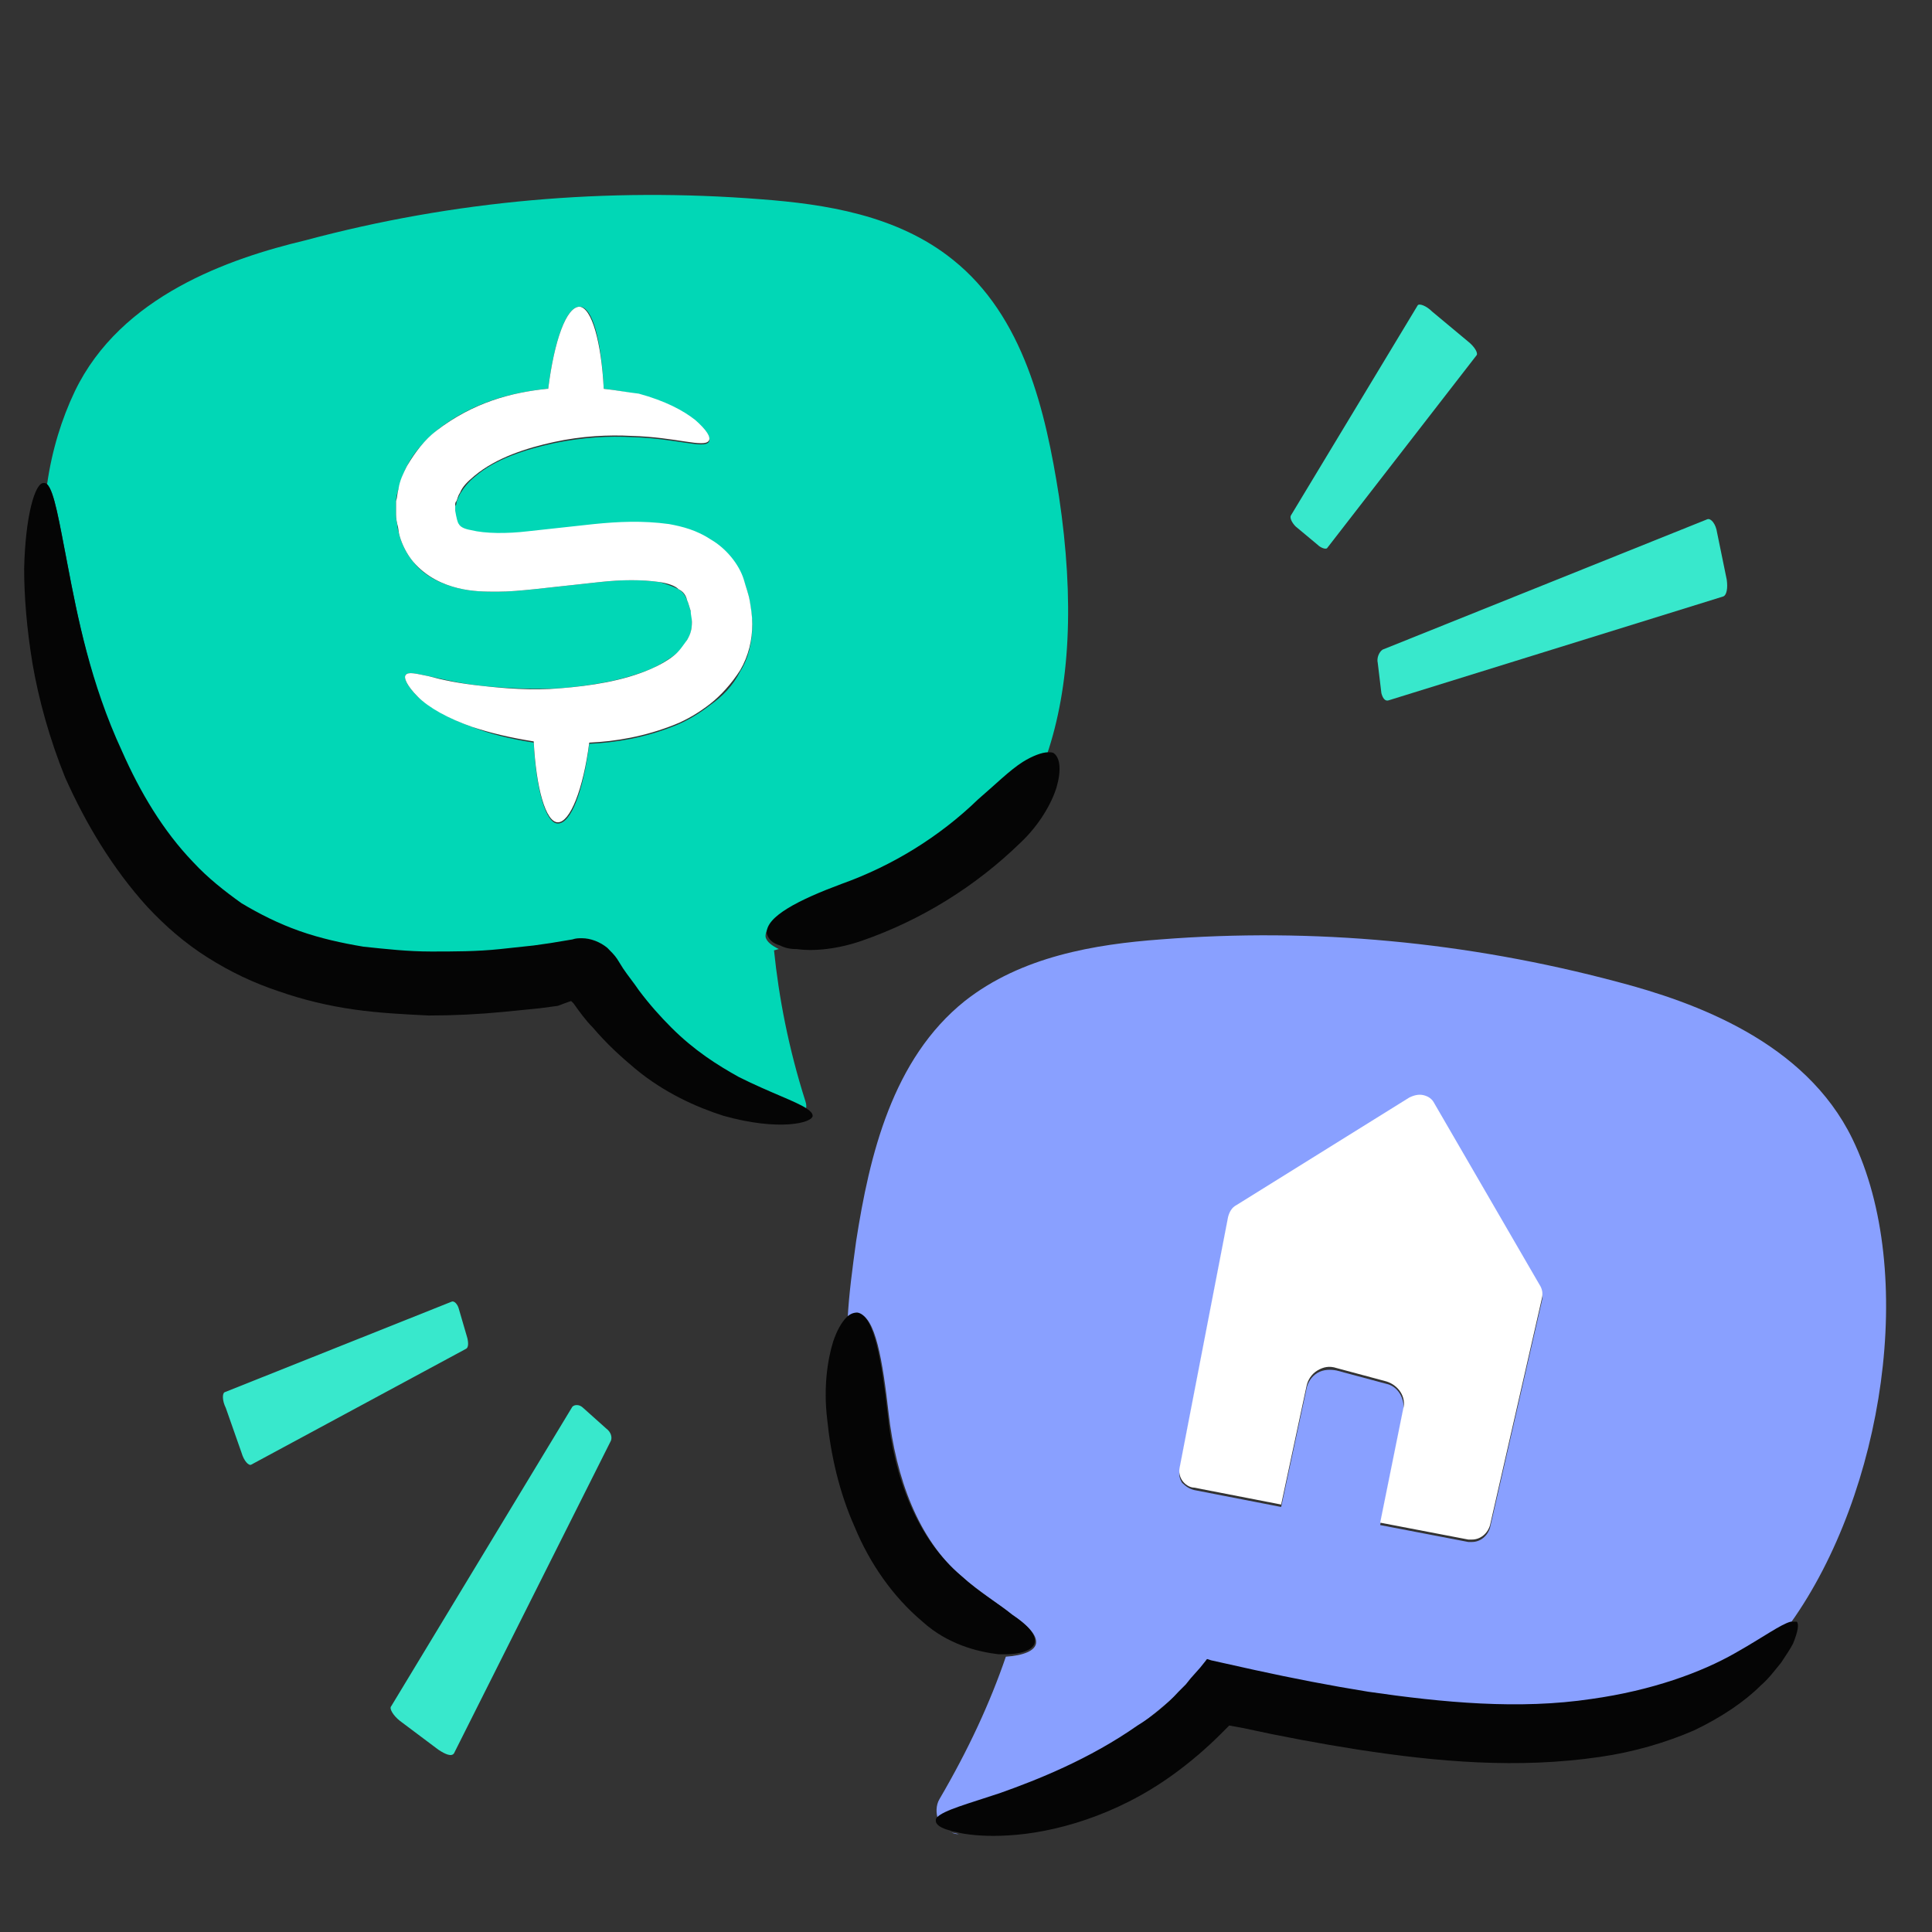
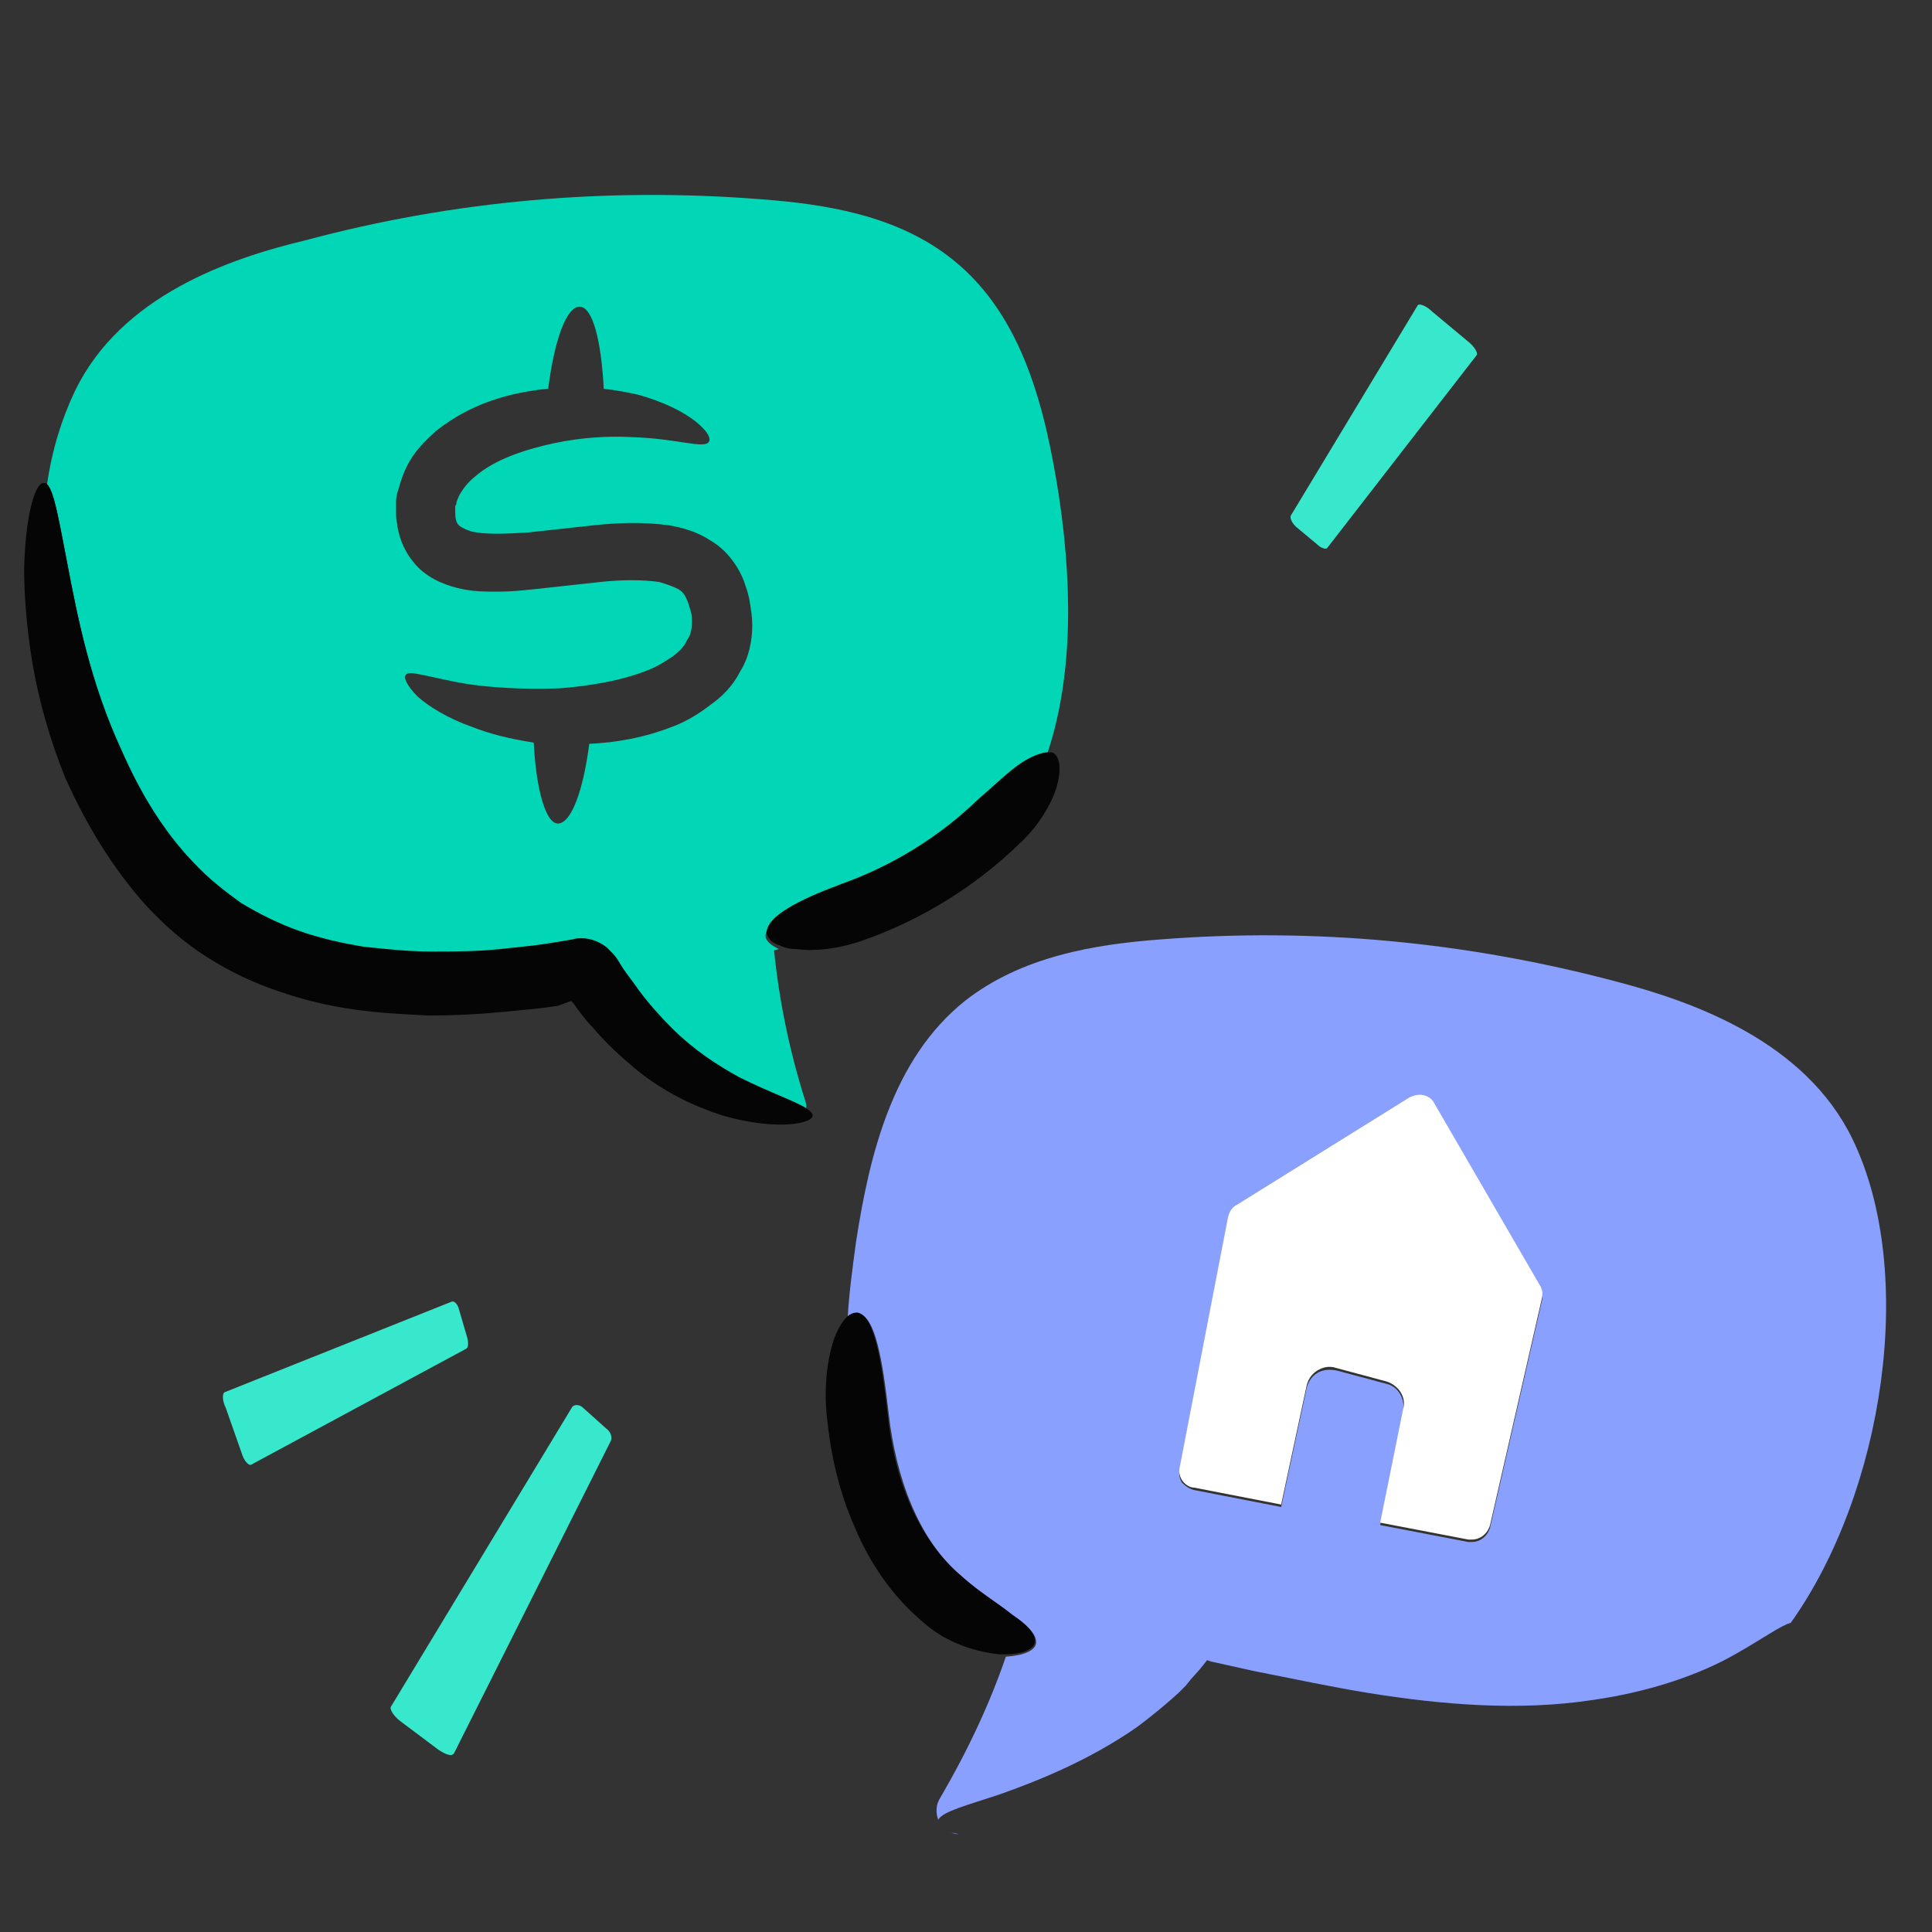
<svg xmlns="http://www.w3.org/2000/svg" version="1.1" x="0px" y="0px" viewBox="0 0 160 160" style="enable-background:new 0 0 160 160;" xml:space="preserve">
  <rect x="0" y="0" width="160" height="160" fill="#333333" stroke="none" />
  <style type="text/css">
	.st0{display:none;}
	.st1{display:inline;}
	.st2{fill:#FFFFFF;}
	.st3{fill:#617DF6;}
	.st4{fill:#89A0FF;}
	.st5{fill:#050505;}
	.st6{fill:none;stroke:#050505;stroke-width:5;stroke-linecap:round;stroke-linejoin:round;stroke-miterlimit:10;}
	.st7{fill:#89A0FF;stroke:#89A0FF;stroke-width:5;stroke-linecap:round;stroke-linejoin:round;stroke-miterlimit:10;}
	.st8{fill:#89A0FF;stroke:#050505;stroke-width:5;stroke-linecap:round;stroke-linejoin:round;stroke-miterlimit:10;}
	.st9{fill:#FFFFFF;stroke:#050505;stroke-width:5;stroke-linecap:round;stroke-linejoin:round;stroke-miterlimit:10;}
	.st10{fill:#89A0FF;stroke:#89A0FF;stroke-width:3;stroke-linecap:round;stroke-linejoin:round;stroke-miterlimit:10;}
	.st11{fill:#89A0FF;stroke:#89A0FF;stroke-width:4;stroke-linecap:round;stroke-linejoin:round;stroke-miterlimit:10;}
	.st12{fill:#01D7B6;stroke:#01D7B6;stroke-width:4;stroke-linecap:round;stroke-linejoin:round;stroke-miterlimit:10;}
	.st13{fill:#38E8CC;}
	.st14{fill:none;stroke:#01D7B6;stroke-width:5;stroke-linecap:round;stroke-linejoin:round;stroke-miterlimit:10;}
	.st15{fill:#01D7B6;stroke:#01D7B6;stroke-width:5;stroke-linecap:round;stroke-linejoin:round;stroke-miterlimit:10;}
	
		.st16{fill:none;stroke:#050505;stroke-width:5;stroke-linecap:round;stroke-linejoin:round;stroke-miterlimit:10;stroke-dasharray:5,8;}
	.st17{fill:none;stroke:#89A0FF;stroke-width:5;stroke-linecap:round;stroke-linejoin:round;stroke-miterlimit:10;}
	.st18{fill:#01D7B6;stroke:#01D7B6;stroke-width:3;stroke-linecap:round;stroke-linejoin:round;stroke-miterlimit:10;}
	.st19{fill:#38E8CC;stroke:#050505;stroke-width:5;stroke-linecap:round;stroke-linejoin:round;stroke-miterlimit:10;}
	.st20{fill:#01D7B6;}
	.st21{fill:#FFFFFF;stroke:#FFFFFF;stroke-width:3;stroke-linecap:round;stroke-linejoin:round;stroke-miterlimit:10;}
	.st22{fill:#F5F7FF;}
	.st23{fill:#050505;stroke:#050505;stroke-width:5;stroke-linecap:round;stroke-linejoin:round;stroke-miterlimit:10;}
	.st24{fill:#617DF6;stroke:#617DF6;stroke-width:4;stroke-linecap:round;stroke-linejoin:round;stroke-miterlimit:10;}
	.st25{fill:#FFFFFF;stroke:#FFFFFF;stroke-width:4;stroke-linecap:round;stroke-linejoin:round;stroke-miterlimit:10;}
	.st26{fill:#050505;stroke:#050505;stroke-width:3;stroke-linecap:round;stroke-linejoin:round;stroke-miterlimit:10;}
	.st27{fill:none;stroke:#617DF6;stroke-width:5;stroke-linecap:round;stroke-linejoin:round;stroke-miterlimit:10;}
	.st28{display:inline;fill:#F5F7FF;}
	.st29{fill:none;}
</style>
  <g id="REF_-_OFF" class="st0">
</g>
  <g id="BG_-_OFF" class="st0">
</g>
  <g id="ART">
    <g id="New_Symbol_5">
	</g>
    <g id="New_Symbol_16">
	</g>
    <g id="New_Symbol_14">
	</g>
    <g id="New_Symbol_15">
	</g>
    <g id="New_Symbol_1">
	</g>
    <g id="New_Symbol_4">
	</g>
    <g id="New_Symbol_2">
	</g>
    <g id="New_Symbol">
	</g>
    <g id="New_Symbol_8">
	</g>
    <g id="New_Symbol_9">
	</g>
    <g id="New_Symbol_10">
	</g>
    <g id="New_Symbol_11">
	</g>
    <g id="New_Symbol_13">
	</g>
    <g id="New_Symbol_12">
	</g>
    <g id="New_Symbol_7">
	</g>
    <g>
      <path class="st20" d="M5.6,46.8C6.4,51,7.5,56.6,10,62.4c1.5,3.4,3.4,6.6,5.9,9.2c1.2,1.3,2.6,2.5,4,3.4c1.5,0.9,3.1,1.7,4.8,2.3    c1.7,0.6,3.5,1,5.3,1.3c1.8,0.2,3.7,0.4,5.6,0.4c1.9,0,3.8-0.1,5.7-0.2c0.9-0.1,1.9-0.2,2.8-0.3l1.4-0.2l1.8-0.3    c0.3,0,0.5-0.1,0.8-0.1c0.8,0,1.6,0.3,2.1,0.8c0.3,0.2,0.6,0.5,0.8,0.9l0.5,0.8c0.4,0.6,0.9,1.2,1.3,1.8c0.9,1.1,1.8,2.2,2.7,3.1    c1.8,1.8,3.8,3.1,5.6,4.1c2.6,1.3,4.6,2,5.6,2.6c0.1-0.3,0.1-0.5,0-0.8c-1.4-4.4-2.2-8.6-2.6-12.5c0.1,0,0.3-0.1,0.4-0.1    c-0.6-0.3-1-0.6-1.1-1c-0.1-1.4,2.7-2.8,6.2-4.1c4.2-1.5,8.1-3.9,11.3-7c1.3-1.3,2.5-2.4,3.7-3.1c0.8-0.6,1.5-0.9,2.1-0.9    c1.9-5.6,2.3-12.7,1-21.4c-1.1-7-2.9-14.9-8.8-19.6c-4.6-3.7-10.6-4.6-15.9-5c-12.7-1-25.4,0.1-37.7,3.4C19,21.4,10,24.5,6.2,32.4    c-1.1,2.3-1.9,4.9-2.3,7.7C4.5,40.7,4.9,43.2,5.6,46.8z M39.1,60.2c-2-0.7-3.6-1.7-4.5-2.5c-0.9-0.9-1.2-1.6-1-1.8    c0.2-0.3,0.9-0.1,1.9,0.1c1,0.2,2.5,0.6,4.4,0.8c1.9,0.2,4.1,0.3,6.5,0.2c2.4-0.2,5.1-0.6,7.5-1.6c0.7-0.3,1.3-0.7,1.9-1.1    c0.5-0.4,0.9-0.8,1.1-1.3c0.3-0.4,0.4-0.9,0.4-1.5c0-0.3,0-0.6-0.1-0.9c-0.1-0.3-0.2-0.7-0.3-0.9c-0.2-0.5-0.4-0.7-0.7-0.9    c-0.4-0.2-0.9-0.4-1.6-0.6c-1.4-0.2-3.1-0.2-4.9,0l-5.5,0.6c-1,0.1-1.9,0.2-3,0.2c-1,0-2.1,0-3.3-0.3c-1.2-0.3-2.7-0.9-3.7-2.2    c-0.5-0.6-0.9-1.4-1.1-2.1c-0.1-0.4-0.2-0.7-0.2-1c-0.1-0.3-0.1-0.7-0.1-1c0-0.3,0-0.6,0-0.9c0-0.3,0.1-0.7,0.2-1    c0.2-0.7,0.4-1.3,0.7-1.9c0.6-1.2,1.5-2.1,2.4-2.9c3-2.4,6.3-3.2,9.2-3.5c0,0,0.1,0,0.1,0c0.5-4,1.5-6.8,2.6-6.8    c1.1,0,1.8,2.9,2,6.8c1,0.1,2,0.3,2.9,0.5c2.1,0.6,3.7,1.4,4.7,2.2c1,0.8,1.3,1.4,1.1,1.7c-0.4,0.6-2.7-0.3-6.4-0.4    c-1.8-0.1-4,0-6.4,0.5c-2.3,0.5-4.9,1.3-6.6,2.8c-0.5,0.4-0.9,0.9-1.2,1.4c-0.1,0.2-0.2,0.4-0.3,0.7c0,0.1,0,0.2-0.1,0.3l0,0.5    c0,0.6,0.1,0.9,0.3,1.1c0.1,0.1,0.4,0.3,1,0.5c1.2,0.3,3,0.2,4.7,0.1l5.5-0.6c1.9-0.2,3.9-0.3,6.2,0c1.1,0.2,2.3,0.5,3.5,1.3    c1.2,0.7,2.2,2,2.7,3.3c0.2,0.6,0.4,1.1,0.5,1.8c0.1,0.6,0.2,1.2,0.2,1.9c0,1.3-0.3,2.7-1,3.8c-0.6,1.2-1.5,2.1-2.5,2.8    c-0.9,0.7-1.9,1.3-2.9,1.7c-2.5,1-4.9,1.4-7.1,1.5c-0.5,3.9-1.5,6.6-2.6,6.6c-1,0-1.8-2.8-2-6.7C42.3,61.2,40.6,60.8,39.1,60.2z" />
      <path class="st4" d="M79.4,151.9c-0.3-0.1-0.6-0.1-0.8-0.2C78.9,151.8,79.1,151.9,79.4,151.9z" />
      <path class="st4" d="M82.8,148.6c3.1-1.1,7.4-2.8,11.4-5.6c1.2-0.9,2.3-1.8,3.4-2.8l0.4-0.4l0.2-0.2l0.4-0.5l0.8-0.9l0.4-0.5    c0.1-0.1,0.1-0.2,0.2-0.2l0.3,0.1l3.6,0.8c3.1,0.6,6.3,1.3,9.4,1.8c6.2,1,12.5,1.5,18.5,0.6c5-0.7,9.1-2.2,11.9-3.8    c2.3-1.3,3.8-2.4,4.6-2.6c7.7-10.8,10.5-29,5.1-40.1c-3.9-8-13-11.3-19.5-13c-12.4-3.3-25.1-4.5-37.8-3.5    c-5.4,0.4-11.5,1.4-16.2,5.1c-6,4.8-7.9,12.8-9,19.9c-0.3,2.2-0.6,4.4-0.7,6.4c0.3-0.3,0.6-0.5,0.9-0.4c1.4,0.2,2,3.9,2.5,8.3    c0.6,5.2,2.4,10.4,6.1,13.5c1.5,1.3,3,2.2,4.2,3.2c1.2,0.8,2,1.6,1.9,2.3c-0.1,0.6-1,1-2.5,1.1c0,0,0,0,0,0    c-1.3,3.8-3.1,7.7-5.5,11.8c-0.3,0.5-0.3,1.2-0.1,1.7C78.1,150,80.1,149.5,82.8,148.6z M127.7,107.7l-4.3,18.8    c-0.2,0.7-0.8,1.2-1.5,1.2c-0.1,0-0.2,0-0.3,0l-7.3-1.4l1.9-9.4c0.2-1-0.4-2.1-1.4-2.3l-4.1-1.1c-0.5-0.1-1.1-0.1-1.6,0.2    c-0.5,0.3-0.8,0.8-0.9,1.3l-2.1,9.8l-7.2-1.4c-0.4-0.1-0.7-0.3-1-0.6c-0.2-0.3-0.3-0.7-0.2-1.1l4-20.7c0.1-0.4,0.3-0.8,0.7-1    l14.3-8.9c0.3-0.2,0.8-0.3,1.2-0.2c0.4,0.1,0.7,0.4,0.9,0.7l8.7,15.2C127.7,106.9,127.8,107.3,127.7,107.7z" />
      <path class="st13" d="M48.3,116.6c-0.3-0.3-0.7-0.3-0.9-0.1l-15,24.8c-0.2,0.2,0.2,0.8,0.7,1.2l3.2,2.4c0.6,0.4,1.1,0.6,1.3,0.3    l13-25.9c0.1-0.3,0-0.7-0.4-1L48.3,116.6z" />
      <path class="st13" d="M38.7,110.8l-0.7-2.4c-0.1-0.4-0.4-0.7-0.6-0.6l-18.8,7.5c-0.2,0.1-0.2,0.7,0.1,1.3l1.3,3.7    c0.2,0.7,0.6,1.1,0.8,1l17.8-9.6C38.8,111.6,38.8,111.2,38.7,110.8z" />
-       <path class="st13" d="M114.1,54.9l0.3,2.5c0.1,0.4,0.3,0.7,0.6,0.6l27.7-8.6c0.3-0.1,0.4-0.7,0.3-1.4l-0.8-3.9    c-0.1-0.7-0.5-1.2-0.8-1.1l-26.9,10.8C114.2,54,114,54.5,114.1,54.9z" />
      <path class="st13" d="M109.1,45.1c0.3,0.3,0.7,0.4,0.8,0.3l12.4-16c0.1-0.2-0.2-0.7-0.7-1.1l-3-2.5c-0.5-0.5-1.1-0.7-1.2-0.5    l-10.5,17.4c-0.1,0.2,0.1,0.6,0.4,0.9L109.1,45.1z" />
      <path class="st5" d="M66.8,91.8c-0.9-0.6-3-1.3-5.6-2.6c-1.8-1-3.7-2.2-5.6-4.1c-0.9-0.9-1.8-1.9-2.7-3.1    c-0.4-0.6-0.9-1.2-1.3-1.8l-0.5-0.8c-0.2-0.3-0.5-0.6-0.8-0.9c-0.6-0.5-1.4-0.8-2.1-0.8c-0.3,0-0.5,0-0.8,0.1l-1.8,0.3l-1.4,0.2    c-0.9,0.1-1.9,0.2-2.8,0.3c-1.9,0.2-3.8,0.2-5.7,0.2c-1.9,0-3.7-0.2-5.6-0.4c-1.8-0.3-3.6-0.7-5.3-1.3c-1.7-0.6-3.3-1.4-4.8-2.3    c-1.4-1-2.8-2.1-4-3.4c-2.5-2.6-4.4-5.8-5.9-9.2C7.5,56.6,6.4,51,5.6,46.8c-0.7-3.6-1.1-6.1-1.7-6.7C3.8,40,3.7,40,3.6,40    c-0.7,0-1.5,2.7-1.6,7.1C2,49.3,2.2,52,2.7,55c0.5,2.9,1.4,6.2,2.7,9.4c1.7,3.8,3.9,7.5,6.8,10.7c1.5,1.6,3.1,3,5,4.2    c1.9,1.2,3.8,2.1,5.9,2.8c2,0.7,4.1,1.2,6.2,1.5c2.1,0.3,4.2,0.4,6.2,0.5c2.1,0,4.1-0.1,6.2-0.3c1-0.1,2-0.2,3-0.3l1.5-0.2L47,83    l0.3-0.1l0,0l0,0l0,0l0,0l0.2,0.2c0.5,0.7,1,1.4,1.6,2c1.1,1.3,2.3,2.4,3.5,3.4c2.4,2,5.1,3.2,7.3,3.9c4.6,1.3,7.4,0.6,7.4,0    C67.3,92.2,67.1,92,66.8,91.8z" />
      <path class="st5" d="M84.7,63.1c-1.1,0.7-2.3,1.9-3.7,3.1c-3.2,3.1-7.1,5.5-11.3,7c-3.5,1.3-6.3,2.7-6.2,4.1    c0.1,0.4,0.4,0.8,1.1,1c0.4,0.2,0.8,0.3,1.4,0.3c1.4,0.2,3.4,0,5.4-0.7c4.9-1.7,9.4-4.5,13.1-8.1c1.6-1.5,2.6-3.3,3-4.6    c0.4-1.4,0.3-2.4-0.2-2.8c-0.1-0.1-0.3-0.1-0.5-0.1C86.3,62.3,85.5,62.6,84.7,63.1z" />
-       <path class="st5" d="M148.3,134.3c-0.8,0.2-2.3,1.3-4.6,2.6c-2.8,1.6-6.9,3.1-11.9,3.8c-6,0.9-12.3,0.3-18.5-0.6    c-3.1-0.5-6.2-1.1-9.4-1.8l-3.6-0.8l-0.3-0.1c-0.1,0-0.1,0.1-0.2,0.2l-0.4,0.5l-0.8,0.9l-0.4,0.5l-0.2,0.2l-0.4,0.4    c-1,1.1-2.1,2-3.4,2.8c-4,2.8-8.3,4.5-11.4,5.6c-2.7,0.9-4.6,1.4-5.2,2c-0.1,0.1-0.1,0.2-0.1,0.3c0,0.3,0.4,0.6,1.2,0.8    c0.2,0.1,0.5,0.1,0.8,0.2c1,0.2,2.4,0.3,4,0.2c3.7-0.2,8.9-1.6,13.6-5c1.4-1,2.8-2.2,4-3.4l0.7-0.7v0l1.1,0.2    c3.2,0.7,6.4,1.3,9.6,1.8c6.5,1,13.2,1.6,20,0.6c2.8-0.4,5.5-1.2,7.8-2.2c2.3-1.1,4.2-2.4,5.5-3.7c0.7-0.6,1.2-1.3,1.7-1.9    c0.4-0.6,0.8-1.2,1-1.6c0.4-1,0.5-1.6,0.3-1.8C148.6,134.3,148.5,134.3,148.3,134.3z" />
      <path class="st5" d="M85.7,136c0.1-0.7-0.7-1.5-1.9-2.3c-1.1-0.9-2.7-1.8-4.2-3.2c-3.7-3.1-5.6-8.3-6.1-13.5    c-0.5-4.3-1.1-8.1-2.5-8.3c-0.3,0-0.6,0.1-0.9,0.4c-0.4,0.4-0.8,1.1-1.1,2c-0.5,1.6-0.8,3.9-0.5,6.4c0.3,3,1,6.1,2.3,9    c1.2,2.9,3.1,5.7,5.6,7.8c2.1,1.9,4.6,2.5,6.3,2.7c0.2,0,0.3,0,0.5,0C84.7,137,85.6,136.6,85.7,136z" />
-       <path class="st2" d="M46.2,68.1c1,0,2.1-2.7,2.6-6.6c2.2-0.1,4.6-0.5,7.1-1.5c1-0.4,2-1,2.9-1.7c0.9-0.7,1.8-1.7,2.5-2.8    c0.7-1.2,1-2.5,1-3.8c0-0.7-0.1-1.3-0.2-1.9c-0.1-0.6-0.3-1.1-0.5-1.8c-0.4-1.3-1.5-2.6-2.7-3.3c-1.2-0.8-2.4-1.1-3.5-1.3    c-2.2-0.3-4.2-0.2-6.2,0l-5.5,0.6c-1.7,0.2-3.5,0.2-4.7-0.1c-0.6-0.1-0.9-0.3-1-0.5c-0.1-0.1-0.2-0.5-0.3-1.1l0-0.5    c0-0.1,0-0.2,0.1-0.3c0.1-0.2,0.1-0.4,0.3-0.7c0.2-0.5,0.6-0.9,1.2-1.4c1.8-1.5,4.3-2.3,6.6-2.8c2.3-0.5,4.5-0.6,6.4-0.5    c3.7,0.1,6,1,6.4,0.4c0.2-0.3-0.2-0.9-1.1-1.7c-1-0.8-2.5-1.6-4.7-2.2C52,32.5,51,32.3,50,32.2c-0.2-3.9-1-6.7-2-6.8    c-1.1,0-2.1,2.8-2.6,6.8c0,0-0.1,0-0.1,0c-2.9,0.3-6.1,1.1-9.2,3.5c-0.9,0.7-1.7,1.7-2.4,2.9c-0.3,0.6-0.6,1.2-0.7,1.9    c-0.1,0.3-0.1,0.7-0.2,1c0,0.3,0,0.6,0,0.9c0,0.3,0,0.6,0.1,1c0.1,0.3,0.1,0.7,0.2,1c0.2,0.7,0.6,1.5,1.1,2.1    c1.1,1.3,2.5,1.9,3.7,2.2c1.2,0.3,2.3,0.3,3.3,0.3c1,0,2-0.1,3-0.2l5.5-0.6c1.8-0.2,3.5-0.2,4.9,0c0.7,0.1,1.3,0.3,1.6,0.6    c0.4,0.2,0.6,0.5,0.7,0.9c0.1,0.2,0.2,0.6,0.3,0.9c0,0.3,0.1,0.6,0.1,0.9c0,0.6-0.1,1-0.4,1.5c-0.3,0.4-0.6,0.9-1.1,1.3    c-0.5,0.4-1.2,0.8-1.9,1.1c-2.3,1-5,1.4-7.5,1.6c-2.4,0.2-4.7,0-6.5-0.2c-1.9-0.2-3.3-0.5-4.4-0.8c-1-0.2-1.7-0.4-1.9-0.1    c-0.2,0.2,0.1,0.9,1,1.8c0.9,0.9,2.5,1.8,4.5,2.5c1.5,0.5,3.2,0.9,5.1,1.2C44.4,65.3,45.2,68.1,46.2,68.1z" />
      <path class="st2" d="M118.8,91.4c-0.2-0.4-0.5-0.6-0.9-0.7c-0.4-0.1-0.8,0-1.2,0.2l-14.3,8.9c-0.4,0.2-0.6,0.6-0.7,1l-4,20.7    c-0.1,0.4,0,0.8,0.2,1.1c0.2,0.3,0.6,0.6,1,0.6l7.2,1.4l2.1-9.8c0.1-0.5,0.4-1,0.9-1.3c0.5-0.3,1-0.4,1.6-0.2l4.1,1.1    c1,0.3,1.7,1.3,1.4,2.3l-1.9,9.4l7.3,1.4c0.1,0,0.2,0,0.3,0c0.7,0,1.3-0.5,1.5-1.2l4.3-18.8c0.1-0.4,0-0.8-0.2-1.1L118.8,91.4z" />
    </g>
  </g>
</svg>